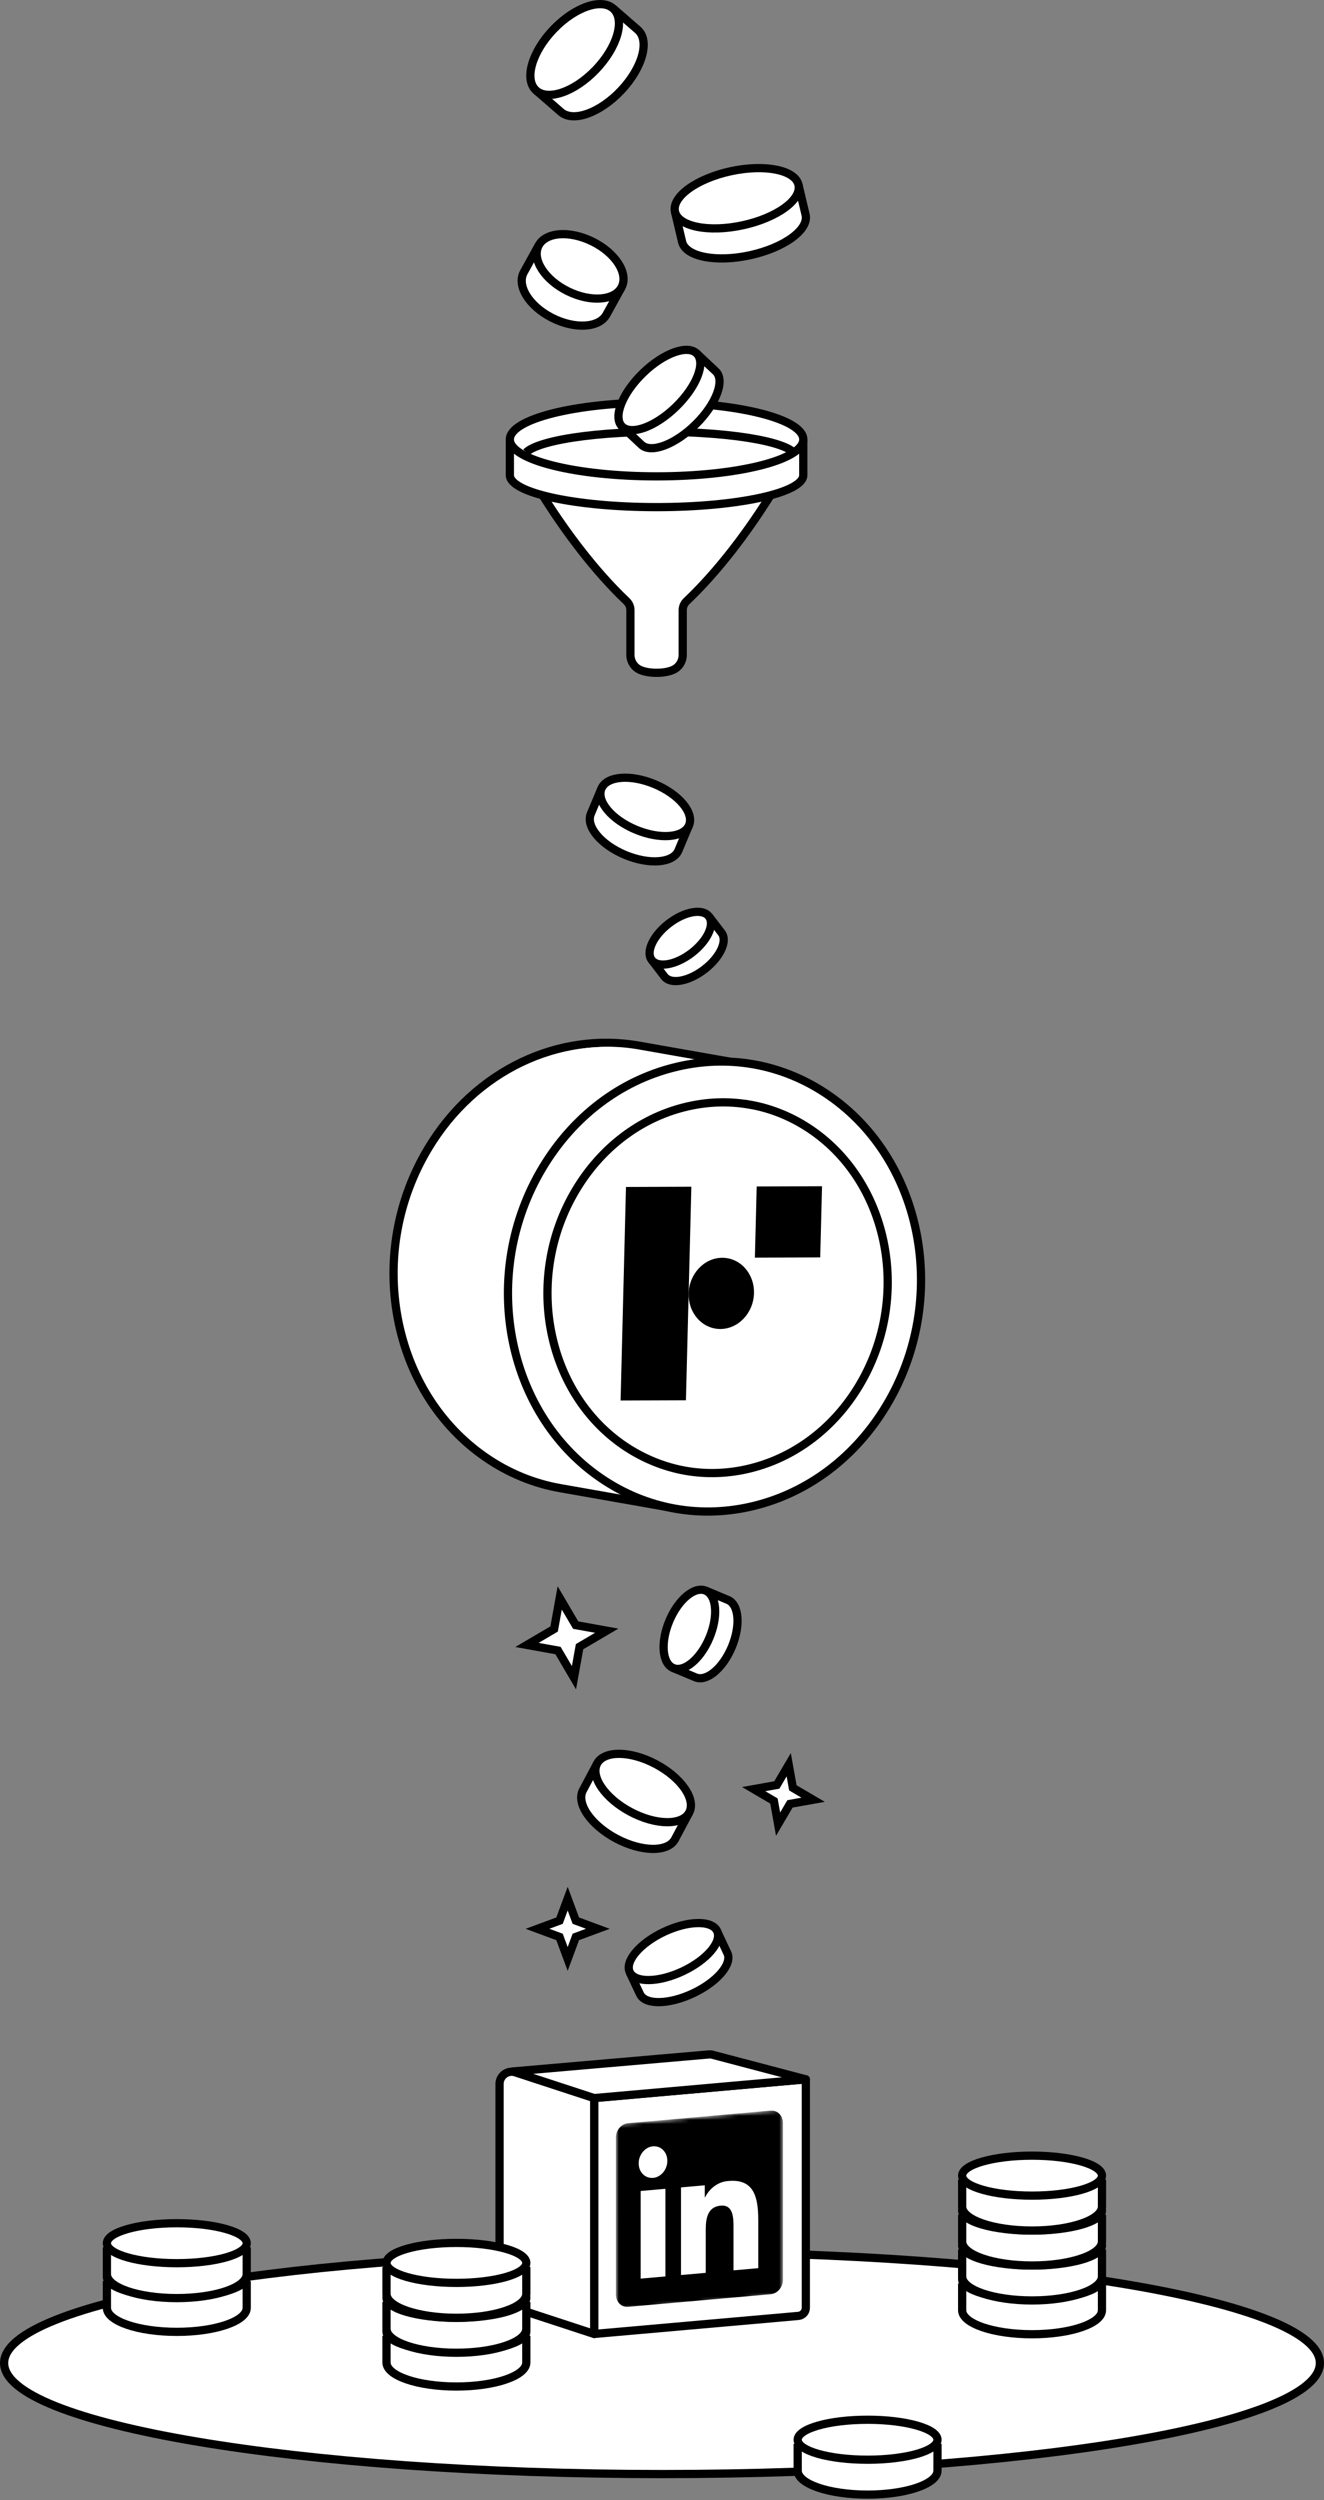
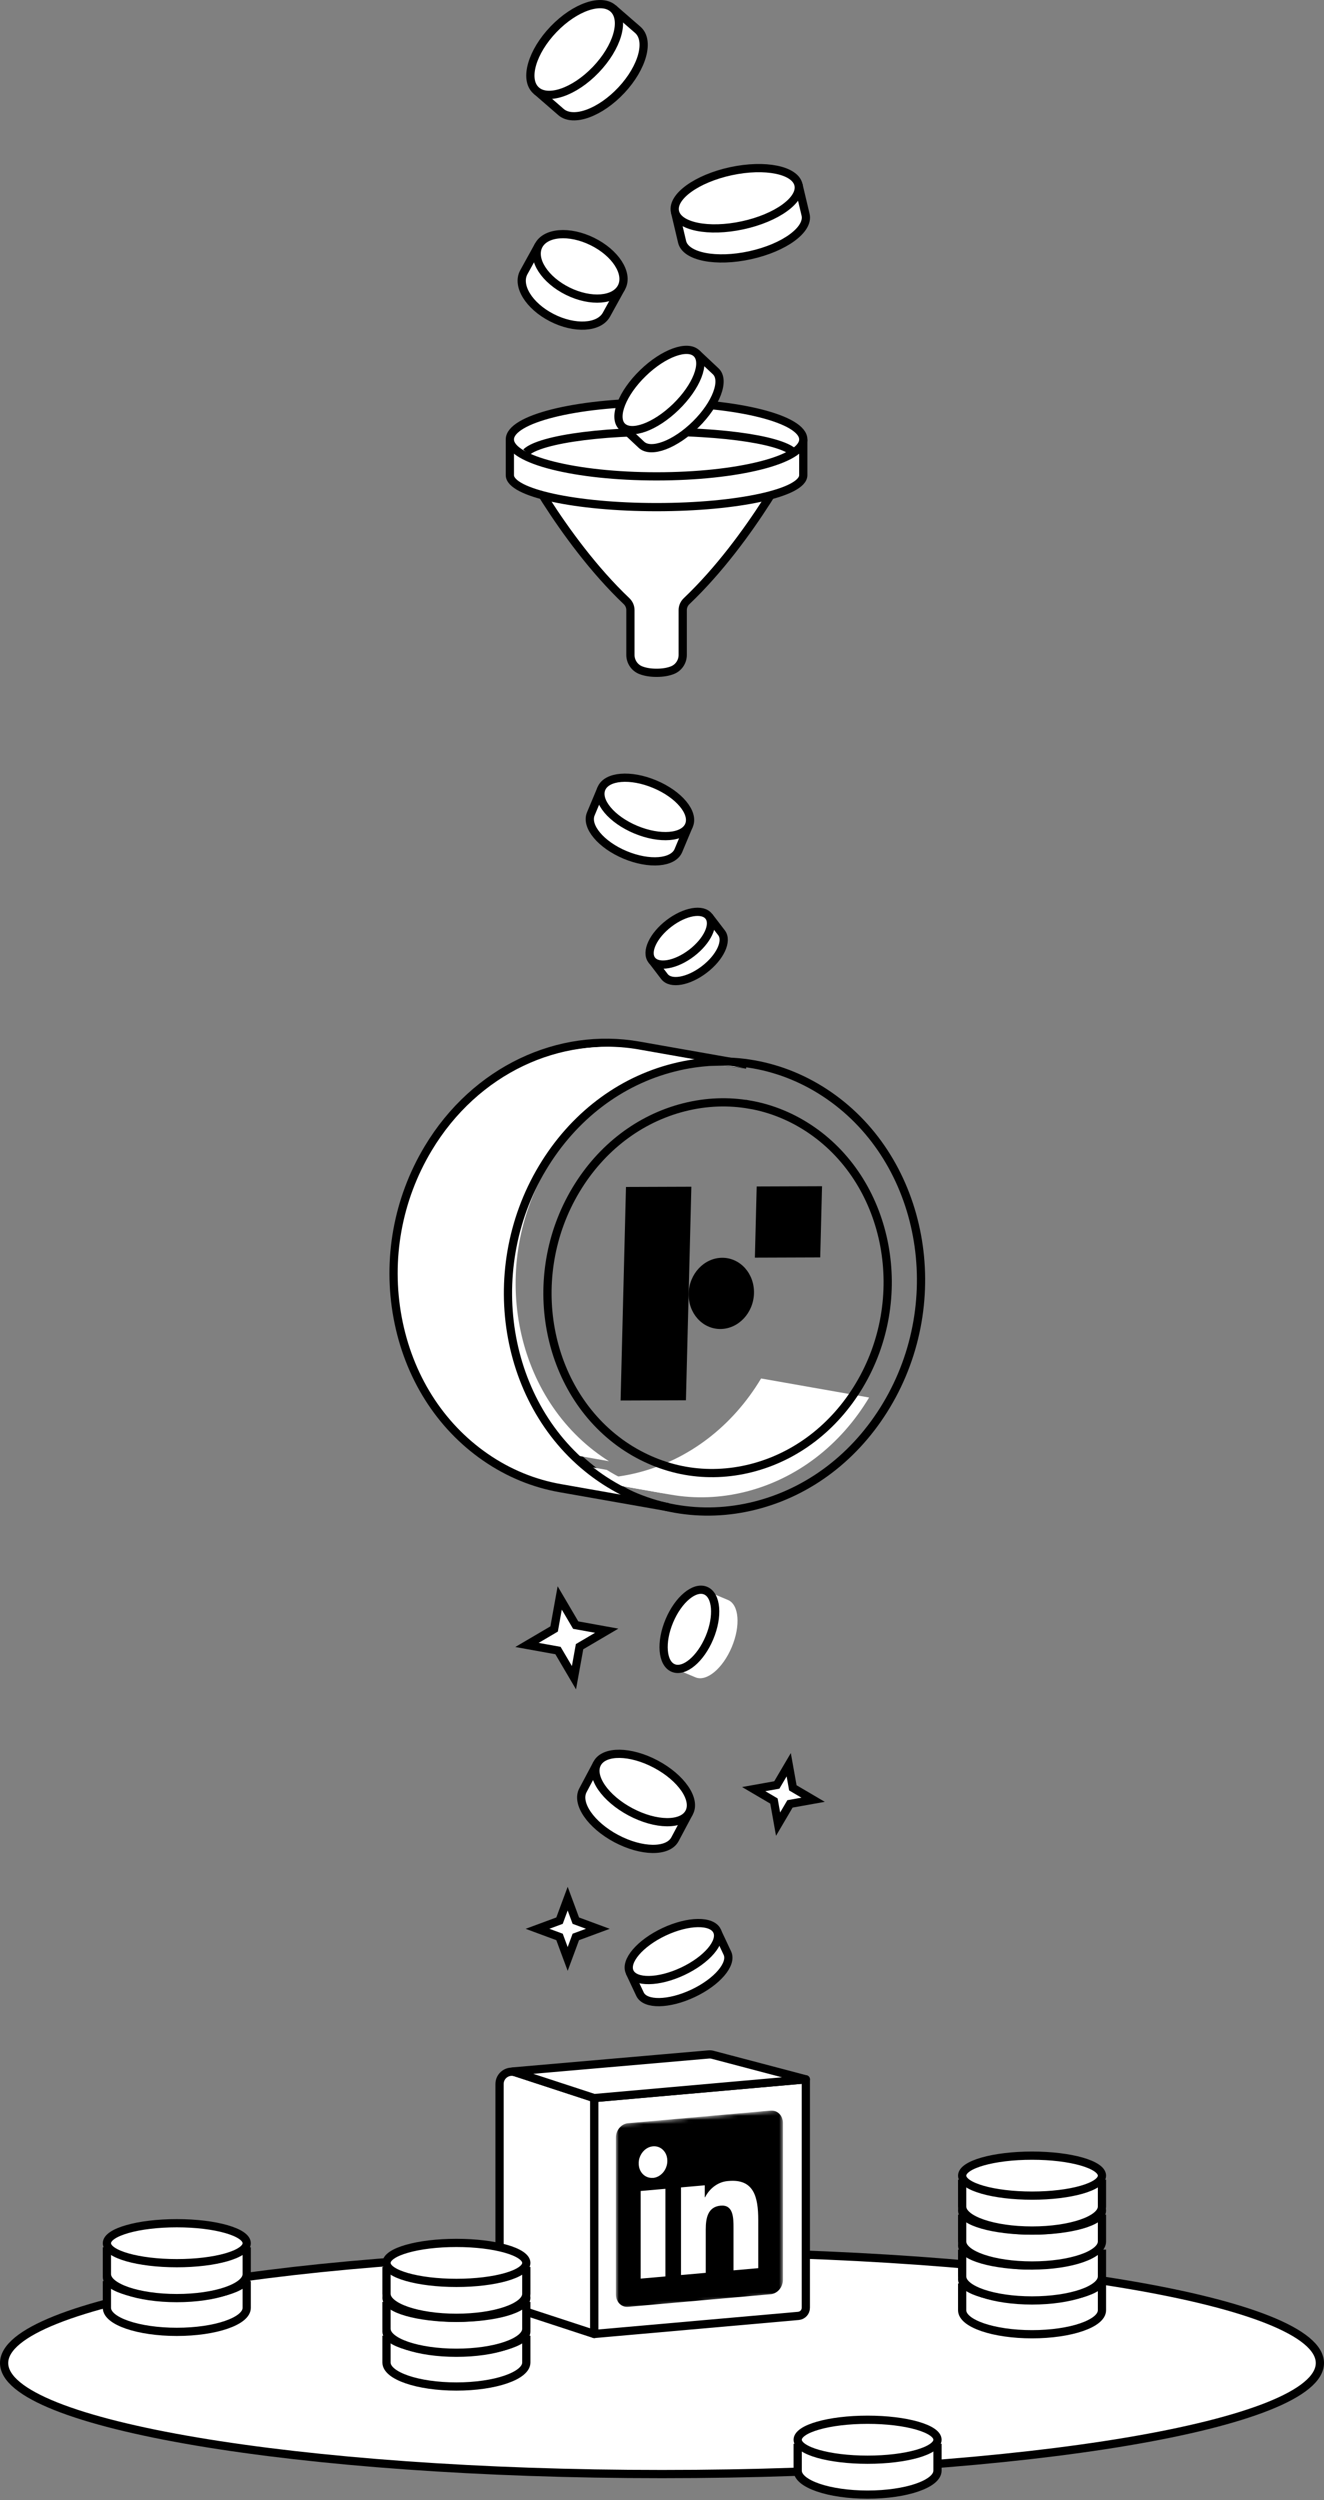
<svg xmlns="http://www.w3.org/2000/svg" width="322" height="608" viewBox="0 0 322 608" fill="none">
  <rect x="0" y="0" width="322" height="608" fill="#808080" stroke="none" />
  <g clip-path="url(#clip0_9542_13554)">
    <path d="M161 601.63C249.366 601.63 321 589.542 321 574.63C321 559.718 249.366 547.63 161 547.63C72.634 547.63 1 559.718 1 574.63C1 589.542 72.634 601.63 161 601.63Z" fill="white" stroke="black" stroke-width="2" stroke-miterlimit="10" />
    <path d="M144.5 510.2L195.98 505.64V561.18C195.99 562.22 195.2 563.08 194.17 563.17L144.51 567.56V510.19L144.5 510.2Z" fill="white" stroke="black" stroke-width="2" stroke-linejoin="round" />
    <mask id="mask0_9542_13554" style="mask-type:luminance" maskUnits="userSpaceOnUse" x="149" y="512" width="42" height="50">
      <path d="M149.78 516.58L190.46 512.98L190.47 558.14L149.79 561.74L149.78 516.58Z" fill="white" />
    </mask>
    <g mask="url(#mask0_9542_13554)">
      <path d="M155.81 554.1V532.79L161.83 532.26V553.57L155.81 554.1ZM171.4 534.32H171.48C172.06 533.17 172.89 532.21 173.9 531.51C174.84 530.86 175.89 530.47 176.96 530.38C177.04 530.38 177.11 530.37 177.19 530.36C183.29 529.82 184.41 534.14 184.41 539.87V551.56L178.39 552.09V541.73C178.39 539.26 178.35 536.08 175.25 536.36C172.15 536.64 171.64 539.37 171.64 542.15V552.7L165.62 553.23V531.92L171.4 531.41V534.32ZM158.82 529.6C158.13 529.66 157.46 529.5 156.88 529.13C156.31 528.76 155.86 528.2 155.59 527.52C155.33 526.84 155.26 526.07 155.39 525.32C155.52 524.57 155.86 523.85 156.34 523.27C156.83 522.69 157.45 522.27 158.13 522.06C158.36 521.99 158.58 521.95 158.81 521.93C159.27 521.89 159.72 521.95 160.14 522.1C160.78 522.34 161.32 522.78 161.71 523.38C162.1 523.98 162.3 524.7 162.3 525.47C162.3 525.97 162.21 526.48 162.03 526.96C161.86 527.44 161.6 527.89 161.28 528.27C160.95 528.66 160.57 528.97 160.15 529.21C159.72 529.44 159.27 529.58 158.81 529.62M187.45 513.24L152.75 516.31C151.97 516.38 151.22 516.78 150.67 517.42C150.11 518.07 149.79 518.92 149.78 519.79V558C149.8 558.86 150.12 559.66 150.68 560.21C151.23 560.76 151.97 561.03 152.75 560.96C152.76 560.96 152.78 560.96 152.79 560.96L187.4 557.9C187.4 557.9 187.43 557.9 187.44 557.9C188.21 557.83 188.96 557.43 189.51 556.79C190.08 556.13 190.4 555.28 190.41 554.42V516.2C190.39 515.34 190.07 514.54 189.5 513.99C188.95 513.45 188.21 513.19 187.45 513.25" fill="black" />
    </g>
    <path d="M144.52 567.57L125.62 561.38C123.15 560.57 121.49 558.27 121.49 555.68V506.79C121.48 504.75 123.47 503.3 125.41 503.94L144.51 510.19V567.56L144.52 567.57Z" fill="white" stroke="black" stroke-width="2" stroke-linejoin="round" />
    <path d="M144.5 510.2L124.73 503.73L172.33 499.59C172.73 499.55 173.14 499.6 173.53 499.73L195.98 505.64L144.5 510.2Z" fill="white" stroke="black" stroke-width="2" stroke-linejoin="round" />
    <path d="M194.03 108.9C194.03 108.9 183.01 130.94 166.98 146.19C166.38 146.76 166.04 147.54 166.04 148.36V159.26C166.04 160.91 165.03 162.4 163.49 162.99C162.56 163.35 161.32 163.61 159.68 163.61C158.04 163.61 156.8 163.35 155.87 162.99C154.33 162.4 153.32 160.91 153.32 159.26V148.36C153.32 147.54 152.98 146.76 152.38 146.19C136.35 130.94 125.33 108.9 125.33 108.9" fill="white" />
    <path d="M194.03 108.9C194.03 108.9 183.01 130.94 166.98 146.19C166.38 146.76 166.04 147.54 166.04 148.36V159.26C166.04 160.91 165.03 162.4 163.49 162.99C162.56 163.35 161.32 163.61 159.68 163.61C158.04 163.61 156.8 163.35 155.87 162.99C154.33 162.4 153.32 160.91 153.32 159.26V148.36C153.32 147.54 152.98 146.76 152.38 146.19C136.35 130.94 125.33 108.9 125.33 108.9" stroke="black" stroke-width="2" stroke-linejoin="round" />
    <path d="M195.36 106.86C195.36 109.68 195.36 113.94 195.36 115.54C195.36 119.84 179.39 123.32 159.68 123.32C139.97 123.32 124 119.84 124 115.54C124 113.94 124 110.35 124 106.86" fill="white" />
    <path d="M195.36 106.86C195.36 109.68 195.36 113.94 195.36 115.54C195.36 119.84 179.39 123.32 159.68 123.32C139.97 123.32 124 119.84 124 115.54C124 113.94 124 110.35 124 106.86" stroke="black" stroke-width="2" stroke-miterlimit="10" />
    <path d="M159.68 115.84C179.386 115.84 195.36 111.82 195.36 106.86C195.36 101.9 179.386 97.88 159.68 97.88C139.974 97.88 124 101.9 124 106.86C124 111.82 139.974 115.84 159.68 115.84Z" fill="white" stroke="black" stroke-width="2" stroke-miterlimit="10" />
    <path d="M172.4 222.82C173.4 224.13 174.91 226.09 175.48 226.84C177 228.83 175.13 232.82 171.29 235.75C167.45 238.69 163.12 239.46 161.59 237.47C161.02 236.73 159.75 235.07 158.52 233.45" fill="white" />
    <path d="M172.4 222.82C173.4 224.13 174.91 226.09 175.48 226.84C177 228.83 175.13 232.82 171.29 235.75C167.45 238.69 163.12 239.46 161.59 237.47C161.02 236.73 159.75 235.07 158.52 233.45" stroke="black" stroke-width="2" stroke-miterlimit="10" />
    <path d="M168.202 231.745C172.035 228.811 173.91 224.823 172.389 222.836C170.868 220.849 166.528 221.617 162.695 224.551C158.862 227.484 156.988 231.473 158.508 233.46C160.029 235.447 164.369 234.679 168.202 231.745Z" fill="white" stroke="black" stroke-width="2" stroke-miterlimit="10" />
    <path d="M167.57 200.67C166.73 202.67 165.47 205.69 164.99 206.83C163.71 209.88 157.91 210.35 152.03 207.89C146.15 205.43 142.41 200.96 143.69 197.91C144.17 196.77 145.23 194.23 146.27 191.75" fill="white" />
    <path d="M167.57 200.67C166.73 202.67 165.47 205.69 164.99 206.83C163.71 209.88 157.91 210.35 152.03 207.89C146.15 205.43 142.41 200.96 143.69 197.91C144.17 196.77 145.23 194.23 146.27 191.75" stroke="black" stroke-width="2" stroke-miterlimit="10" />
    <path d="M167.576 200.683C168.855 197.632 165.121 193.16 159.238 190.696C153.355 188.231 147.549 188.706 146.271 191.758C144.992 194.809 148.726 199.28 154.609 201.745C160.493 204.21 166.298 203.734 167.576 200.683Z" fill="white" stroke="black" stroke-width="2" stroke-miterlimit="10" />
    <path d="M149.101 2.04C151.051 3.73 153.991 6.28 155.101 7.25C158.071 9.83 156.291 16.39 151.141 21.91C145.981 27.43 139.401 29.82 136.431 27.24C135.321 26.28 132.851 24.13 130.431 22.03" fill="white" />
    <path d="M149.101 2.04C151.051 3.73 153.991 6.28 155.101 7.25C158.071 9.83 156.291 16.39 151.141 21.91C145.981 27.43 139.401 29.82 136.431 27.24C135.321 26.28 132.851 24.13 130.431 22.03" stroke="black" stroke-width="2" stroke-miterlimit="10" />
    <path d="M144.891 16.961C150.121 11.508 152.064 4.885 149.231 2.167C146.397 -0.552 139.86 1.664 134.629 7.117C129.399 12.569 127.456 19.192 130.29 21.911C133.124 24.629 139.661 22.413 144.891 16.961Z" fill="white" stroke="black" stroke-width="2" stroke-miterlimit="10" />
    <path d="M151.12 69.93C149.94 72.07 148.16 75.3 147.49 76.51C145.69 79.77 139.74 80.1 134.19 77.25C128.64 74.4 125.6 69.46 127.4 66.2C128.07 64.98 129.57 62.27 131.03 59.62" fill="white" />
    <path d="M151.12 69.93C149.94 72.07 148.16 75.3 147.49 76.51C145.69 79.77 139.74 80.1 134.19 77.25C128.64 74.4 125.6 69.46 127.4 66.2C128.07 64.98 129.57 62.27 131.03 59.62" stroke="black" stroke-width="2" stroke-miterlimit="10" />
    <path d="M151.212 69.76C152.856 66.42 149.653 61.481 144.058 58.728C138.463 55.975 132.596 56.451 130.952 59.791C129.309 63.131 132.512 68.07 138.107 70.823C143.701 73.576 149.569 73.1 151.212 69.76Z" fill="white" stroke="black" stroke-width="2" stroke-miterlimit="10" />
    <path d="M194.19 44.92C194.75 47.29 195.6 50.87 195.92 52.22C196.77 55.84 190.74 60.24 182.45 62.06C174.16 63.88 166.74 62.43 165.89 58.81C165.57 57.46 164.86 54.45 164.16 51.51" fill="white" />
    <path d="M194.19 44.92C194.75 47.29 195.6 50.87 195.92 52.22C196.77 55.84 190.74 60.24 182.45 62.06C174.16 63.88 166.74 62.43 165.89 58.81C165.57 57.46 164.86 54.45 164.16 51.51" stroke="black" stroke-width="2" stroke-miterlimit="10" />
    <path d="M180.596 54.792C188.893 53.002 194.985 48.606 194.201 44.973C193.418 41.339 186.056 39.845 177.758 41.634C169.46 43.424 163.369 47.82 164.152 51.453C164.936 55.087 172.298 56.581 180.596 54.792Z" fill="white" stroke="black" stroke-width="2" stroke-miterlimit="10" />
    <path d="M167.6 440.78C166.48 442.88 164.79 446.06 164.16 447.25C162.45 450.46 156.07 450.38 149.88 447.1C143.7 443.81 140.07 438.55 141.77 435.35C142.41 434.15 143.83 431.48 145.21 428.88" fill="white" />
    <path d="M167.6 440.78C166.48 442.88 164.79 446.06 164.16 447.25C162.45 450.46 156.07 450.38 149.88 447.1C143.7 443.81 140.07 438.55 141.77 435.35C142.41 434.15 143.83 431.48 145.21 428.88" stroke="black" stroke-width="2" stroke-miterlimit="10" />
    <path d="M167.616 440.753C169.32 437.55 165.689 432.287 159.506 428.998C153.324 425.709 146.93 425.64 145.226 428.843C143.522 432.047 147.153 437.31 153.335 440.599C159.518 443.887 165.912 443.957 167.616 440.753Z" fill="white" stroke="black" stroke-width="2" stroke-miterlimit="10" />
    <path d="M171.6 386.79C173.37 387.53 176.04 388.65 177.04 389.07C179.74 390.2 180.15 395.32 177.97 400.52C175.79 405.72 171.85 409.01 169.15 407.89C168.14 407.47 165.9 406.53 163.71 405.61" fill="white" />
-     <path d="M171.6 386.79C173.37 387.53 176.04 388.65 177.04 389.07C179.74 390.2 180.15 395.32 177.97 400.52C175.79 405.72 171.85 409.01 169.15 407.89C168.14 407.47 165.9 406.53 163.71 405.61" stroke="black" stroke-width="2" stroke-miterlimit="10" />
    <path d="M172.54 398.252C174.717 393.057 174.297 387.929 171.602 386.801C168.908 385.672 164.959 388.969 162.782 394.164C160.605 399.36 161.025 404.487 163.72 405.616C166.415 406.745 170.364 403.448 172.54 398.252Z" fill="white" stroke="black" stroke-width="2" stroke-miterlimit="10" />
    <path d="M174.38 469.59C175.2 471.33 176.43 473.96 176.9 474.95C178.15 477.6 174.4 481.98 168.53 484.74C162.66 487.5 156.9 487.59 155.65 484.93C155.18 483.94 154.14 481.73 153.13 479.57" fill="white" />
    <path d="M174.38 469.59C175.2 471.33 176.43 473.96 176.9 474.95C178.15 477.6 174.4 481.98 168.53 484.74C162.66 487.5 156.9 487.59 155.65 484.93C155.18 483.94 154.14 481.73 153.13 479.57" stroke="black" stroke-width="2" stroke-miterlimit="10" />
    <path d="M166.034 479.375C171.902 476.616 175.647 472.228 174.4 469.574C173.152 466.92 167.384 467.005 161.516 469.764C155.648 472.523 151.903 476.91 153.151 479.564C154.399 482.218 160.167 482.133 166.034 479.375Z" fill="white" stroke="black" stroke-width="2" stroke-miterlimit="10" />
    <path d="M135.71 401.36L128.16 400L134.77 396.12L136.12 388.58L140.01 395.19L147.55 396.54L140.94 400.42L139.59 407.97L135.71 401.36Z" fill="white" />
    <path d="M136.63 391.42L139.38 396.09L144.72 397.05L140.05 399.8L139.09 405.14L136.34 400.47L131 399.51L135.67 396.76L136.63 391.42ZM135.62 385.74L134.66 391.06L133.86 395.49L129.98 397.77L125.32 400.51L130.64 401.47L135.07 402.27L137.35 406.15L140.09 410.81L141.05 405.49L141.85 401.06L145.73 398.78L150.39 396.04L145.07 395.08L140.64 394.28L138.36 390.4L135.62 385.74Z" fill="black" />
    <path d="M136.08 471.02L130.72 469.04L136.08 467.05L138.06 461.7L140.04 467.05L145.4 469.04L140.04 471.02L138.06 476.38L136.08 471.02Z" fill="white" />
    <path d="M138.06 464.58L139.26 467.83L142.51 469.03L139.26 470.23L138.06 473.48L136.86 470.23L133.61 469.03L136.86 467.83L138.06 464.58ZM138.06 458.82L136.18 463.89L135.3 466.28L132.91 467.16L127.84 469.04L132.91 470.92L135.3 471.8L136.18 474.19L138.06 479.26L139.94 474.19L140.82 471.8L143.21 470.92L148.28 469.04L143.21 467.16L140.82 466.28L139.94 463.89L138.06 458.82Z" fill="black" />
    <path d="M188.21 437.95L183.29 435.05L188.92 434.05L191.82 429.13L192.82 434.75L197.74 437.66L192.12 438.66L189.21 443.58L188.21 437.95Z" fill="white" />
    <path d="M191.31 431.97L191.92 435.39L194.91 437.15L191.49 437.76L189.73 440.75L189.12 437.33L186.13 435.57L189.55 434.96L191.31 431.97ZM192.33 426.3L189.59 430.96L188.3 433.16L185.79 433.61L180.47 434.56L185.13 437.3L187.33 438.59L187.78 441.1L188.73 446.42L191.47 441.76L192.76 439.56L195.27 439.11L200.59 438.16L195.93 435.42L193.73 434.13L193.28 431.62L192.33 426.3Z" fill="black" />
    <path d="M162.52 366.51L136.25 361.88C129.93 360.77 123.74 358.29 118.06 354.36C106.93 346.67 99.35 334.62 96.71 320.44C94.07 306.26 96.71 291.65 104.12 279.29C115.63 260.08 136.11 250.87 155.34 254.27L181.61 258.9C162.38 255.51 141.9 264.71 130.39 283.92C122.98 296.29 120.34 310.89 122.98 325.07C125.62 339.25 136.06 352.08 147.19 359.76C152.87 363.69 156.19 365.39 162.51 366.51H162.52Z" fill="white" stroke="black" stroke-width="2" stroke-miterlimit="10" />
    <path d="M121.31 352.81C130.07 354.35 138.82 355.9 147.58 357.44C152.43 360.48 157.68 362.5 163.12 363.46L136.85 358.83C131.41 357.87 126.16 355.85 121.32 352.81H121.31Z" fill="white" />
    <path d="M163.12 363.46L136.85 358.83C142.8 359.88 148.97 359.66 155.09 358.12C167.45 355 178.12 346.87 185.1 335.21L211.37 339.84C204.39 351.5 193.72 359.63 181.36 362.75C175.24 364.29 169.07 364.51 163.12 363.46Z" fill="white" />
    <path d="M137.04 255.91C143.15 254.36 149.33 254.14 155.28 255.19L181.55 259.82C175.61 258.77 169.43 259 163.31 260.54C150.95 263.66 140.29 271.78 133.3 283.45C118.88 307.51 124.76 339.26 146.44 354.23C146.99 354.61 147.55 354.98 148.11 355.33C139.35 353.79 130.6 352.24 121.84 350.7C121.28 350.35 120.72 349.98 120.17 349.6C98.49 334.63 92.61 302.88 107.03 278.82C114.02 267.15 124.68 259.03 137.04 255.91Z" fill="white" />
-     <path d="M183.3 258.82C189.76 259.96 195.97 262.51 201.61 266.41C224.67 282.34 230.95 316.13 215.59 341.74C208.16 354.15 196.81 362.81 183.65 366.12C177.14 367.76 170.57 368 164.24 366.88C157.78 365.74 151.57 363.2 145.93 359.3C122.86 343.37 116.59 309.58 131.95 283.97C139.39 271.55 150.73 262.9 163.89 259.59C170.4 257.94 176.97 257.7 183.3 258.82Z" fill="white" />
    <mask id="mask1_9542_13554" style="mask-type:luminance" maskUnits="userSpaceOnUse" x="123" y="258" width="101" height="110">
      <path d="M183.3 258.82C189.76 259.96 195.97 262.51 201.61 266.41C224.67 282.34 230.95 316.13 215.59 341.74C208.16 354.15 196.81 362.81 183.65 366.12C177.14 367.76 170.57 368 164.24 366.88C157.78 365.74 151.57 363.2 145.93 359.3C122.86 343.37 116.59 309.58 131.95 283.97C139.39 271.55 150.73 262.9 163.89 259.59C170.4 257.94 176.97 257.7 183.3 258.82Z" fill="white" />
    </mask>
    <g mask="url(#mask1_9542_13554)">
      <path d="M199.92 288.46L184.03 288.52L183.59 305.83L199.48 305.77L199.92 288.46Z" fill="black" />
      <path d="M168.14 288.58L152.24 288.64L150.93 340.57L166.82 340.51L168.14 288.58Z" fill="black" />
      <path d="M175.64 305.86C171.25 305.88 167.6 309.77 167.48 314.55C167.36 319.33 170.82 323.19 175.2 323.18C179.59 323.16 183.25 319.27 183.37 314.49C183.49 309.71 180.03 305.85 175.64 305.86Z" fill="black" />
    </g>
    <path d="M183.3 258.82C189.76 259.96 195.97 262.51 201.61 266.41C224.67 282.34 230.95 316.13 215.59 341.74C208.16 354.15 196.81 362.81 183.65 366.12C177.14 367.76 170.57 368 164.24 366.88C157.78 365.74 151.57 363.2 145.93 359.3C122.86 343.37 116.59 309.58 131.95 283.97C139.39 271.55 150.73 262.9 163.89 259.59C170.4 257.94 176.97 257.7 183.3 258.82Z" stroke="black" stroke-width="2" stroke-miterlimit="10" />
    <path d="M182.37 268.62C187.69 269.56 192.81 271.66 197.45 274.87C216.44 287.99 221.62 315.83 208.97 336.93C202.85 347.15 193.5 354.28 182.66 357.02C177.3 358.37 171.88 358.57 166.67 357.65C161.46 356.73 156.24 354.61 151.59 351.41C132.59 338.29 127.42 310.45 140.07 289.35C146.2 279.12 155.54 272 166.38 269.26C171.74 267.9 177.16 267.71 182.37 268.63V268.62Z" stroke="black" stroke-width="2" stroke-miterlimit="10" />
    <path d="M228 594.27C228 596.39 228 599.59 228 600.79C228 604.02 220.39 606.63 211 606.63C201.61 606.63 194 604.02 194 600.79C194 599.58 194 596.89 194 594.27" fill="white" />
    <path d="M228 594.27C228 596.39 228 599.59 228 600.79C228 604.02 220.39 606.63 211 606.63C201.61 606.63 194 604.02 194 600.79C194 599.58 194 596.89 194 594.27" stroke="black" stroke-width="2" stroke-miterlimit="10" />
    <path d="M211 598.14C220.389 598.14 228 595.964 228 593.28C228 590.596 220.389 588.42 211 588.42C201.611 588.42 194 590.596 194 593.28C194 595.964 201.611 598.14 211 598.14Z" fill="white" stroke="black" stroke-width="2" stroke-miterlimit="10" />
    <path d="M268 555.27C268 557.39 268 560.59 268 561.79C268 565.02 260.39 567.63 251 567.63C241.61 567.63 234 565.02 234 561.79C234 560.58 234 557.89 234 555.27" fill="white" />
    <path d="M268 555.27C268 557.39 268 560.59 268 561.79C268 565.02 260.39 567.63 251 567.63C241.61 567.63 234 565.02 234 561.79C234 560.58 234 557.89 234 555.27" stroke="black" stroke-width="2" stroke-miterlimit="10" />
    <path d="M251 559.14C260.389 559.14 268 556.964 268 554.28C268 551.596 260.389 549.42 251 549.42C241.611 549.42 234 551.596 234 554.28C234 556.964 241.611 559.14 251 559.14Z" fill="white" stroke="black" stroke-width="2" stroke-miterlimit="10" />
    <path d="M268 547.05C268 549.17 268 552.37 268 553.57C268 556.8 260.39 559.41 251 559.41C241.61 559.41 234 556.8 234 553.57C234 552.36 234 549.67 234 547.05" fill="white" />
    <path d="M268 547.05C268 549.17 268 552.37 268 553.57C268 556.8 260.39 559.41 251 559.41C241.61 559.41 234 556.8 234 553.57C234 552.36 234 549.67 234 547.05" stroke="black" stroke-width="2" stroke-miterlimit="10" />
-     <path d="M251 550.92C260.389 550.92 268 548.744 268 546.06C268 543.376 260.389 541.2 251 541.2C241.611 541.2 234 543.376 234 546.06C234 548.744 241.611 550.92 251 550.92Z" fill="white" stroke="black" stroke-width="2" stroke-miterlimit="10" />
+     <path d="M251 550.92C268 543.376 260.389 541.2 251 541.2C241.611 541.2 234 543.376 234 546.06C234 548.744 241.611 550.92 251 550.92Z" fill="white" stroke="black" stroke-width="2" stroke-miterlimit="10" />
    <path d="M268 538.55C268 540.67 268 543.87 268 545.07C268 548.3 260.39 550.91 251 550.91C241.61 550.91 234 548.3 234 545.07C234 543.86 234 541.17 234 538.55" fill="white" />
    <path d="M268 538.55C268 540.67 268 543.87 268 545.07C268 548.3 260.39 550.91 251 550.91C241.61 550.91 234 548.3 234 545.07C234 543.86 234 541.17 234 538.55" stroke="black" stroke-width="2" stroke-miterlimit="10" />
    <path d="M251 542.42C260.389 542.42 268 540.244 268 537.56C268 534.876 260.389 532.7 251 532.7C241.611 532.7 234 534.876 234 537.56C234 540.244 241.611 542.42 251 542.42Z" fill="white" stroke="black" stroke-width="2" stroke-miterlimit="10" />
    <path d="M268 530.05C268 532.17 268 535.37 268 536.57C268 539.8 260.39 542.41 251 542.41C241.61 542.41 234 539.8 234 536.57C234 535.36 234 532.67 234 530.05" fill="white" />
    <path d="M268 530.05C268 532.17 268 535.37 268 536.57C268 539.8 260.39 542.41 251 542.41C241.61 542.41 234 539.8 234 536.57C234 535.36 234 532.67 234 530.05" stroke="black" stroke-width="2" stroke-miterlimit="10" />
    <path d="M251 533.92C260.389 533.92 268 531.744 268 529.06C268 526.376 260.389 524.2 251 524.2C241.611 524.2 234 526.376 234 529.06C234 531.744 241.611 533.92 251 533.92Z" fill="white" stroke="black" stroke-width="2" stroke-miterlimit="10" />
    <path d="M128 567.98C128 570.1 128 573.3 128 574.5C128 577.73 120.39 580.34 111 580.34C101.61 580.34 94 577.73 94 574.5C94 573.29 94 570.6 94 567.98" fill="white" />
    <path d="M128 567.98C128 570.1 128 573.3 128 574.5C128 577.73 120.39 580.34 111 580.34C101.61 580.34 94 577.73 94 574.5C94 573.29 94 570.6 94 567.98" stroke="black" stroke-width="2" stroke-miterlimit="10" />
    <path d="M111 571.85C120.389 571.85 128 569.674 128 566.99C128 564.306 120.389 562.13 111 562.13C101.611 562.13 94 564.306 94 566.99C94 569.674 101.611 571.85 111 571.85Z" fill="white" stroke="black" stroke-width="2" stroke-miterlimit="10" />
    <path d="M128 559.77C128 561.89 128 565.09 128 566.29C128 569.52 120.39 572.13 111 572.13C101.61 572.13 94 569.52 94 566.29C94 565.08 94 562.39 94 559.77" fill="white" />
    <path d="M128 559.77C128 561.89 128 565.09 128 566.29C128 569.52 120.39 572.13 111 572.13C101.61 572.13 94 569.52 94 566.29C94 565.08 94 562.39 94 559.77" stroke="black" stroke-width="2" stroke-miterlimit="10" />
    <path d="M111 563.64C120.389 563.64 128 561.464 128 558.78C128 556.096 120.389 553.92 111 553.92C101.611 553.92 94 556.096 94 558.78C94 561.464 101.611 563.64 111 563.64Z" fill="white" stroke="black" stroke-width="2" stroke-miterlimit="10" />
    <path d="M128 551.27C128 553.39 128 556.59 128 557.79C128 561.02 120.39 563.63 111 563.63C101.61 563.63 94 561.02 94 557.79C94 556.58 94 553.89 94 551.27" fill="white" />
    <path d="M128 551.27C128 553.39 128 556.59 128 557.79C128 561.02 120.39 563.63 111 563.63C101.61 563.63 94 561.02 94 557.79C94 556.58 94 553.89 94 551.27" stroke="black" stroke-width="2" stroke-miterlimit="10" />
    <path d="M111 555.14C120.389 555.14 128 552.964 128 550.28C128 547.596 120.389 545.42 111 545.42C101.611 545.42 94 547.596 94 550.28C94 552.964 101.611 555.14 111 555.14Z" fill="white" stroke="black" stroke-width="2" stroke-miterlimit="10" />
    <path d="M60 554.69C60 556.81 60 560.01 60 561.21C60 564.44 52.39 567.05 43 567.05C33.61 567.05 26 564.44 26 561.21C26 560 26 557.31 26 554.69" fill="white" />
    <path d="M60 554.69C60 556.81 60 560.01 60 561.21C60 564.44 52.39 567.05 43 567.05C33.61 567.05 26 564.44 26 561.21C26 560 26 557.31 26 554.69" stroke="black" stroke-width="2" stroke-miterlimit="10" />
    <path d="M43 558.57C52.389 558.57 60 556.394 60 553.71C60 551.026 52.389 548.85 43 548.85C33.611 548.85 26 551.026 26 553.71C26 556.394 33.611 558.57 43 558.57Z" fill="white" stroke="black" stroke-width="2" stroke-miterlimit="10" />
    <path d="M60 546.48C60 548.6 60 551.8 60 553C60 556.23 52.39 558.84 43 558.84C33.61 558.84 26 556.23 26 553C26 551.79 26 549.1 26 546.48" fill="white" />
    <path d="M60 546.48C60 548.6 60 551.8 60 553C60 556.23 52.39 558.84 43 558.84C33.61 558.84 26 556.23 26 553C26 551.79 26 549.1 26 546.48" stroke="black" stroke-width="2" stroke-miterlimit="10" />
    <path d="M43 550.35C52.389 550.35 60 548.174 60 545.49C60 542.806 52.389 540.63 43 540.63C33.611 540.63 26 542.806 26 545.49C26 548.174 33.611 550.35 43 550.35Z" fill="white" stroke="black" stroke-width="2" stroke-miterlimit="10" />
    <path d="M128 109.97C128 109.97 128.07 109.89 128.12 109.86C128.18 109.81 128.24 109.76 128.31 109.71C128.94 109.22 129.9 108.75 131.13 108.31C135.22 106.85 142.36 105.74 150.97 105.26C152.42 105.18 153.91 105.12 155.43 105.07C157.08 105.03 158.76 105 160.48 105C161.34 105 162.19 105 163.03 105.02C165.7 105.05 168.29 105.15 170.75 105.31C179.02 105.8 185.87 106.89 189.84 108.31C190.9 108.69 191.75 109.09 192.37 109.5C192.61 109.66 192.82 109.82 192.99 109.99" stroke="black" stroke-width="2" stroke-miterlimit="10" />
    <path d="M169.4 85.91C170.92 87.34 173.21 89.49 174.07 90.3C176.38 92.48 174.21 98.23 169.22 103.17C164.23 108.1 158.32 110.34 156 108.16C155.14 107.35 153.21 105.54 151.33 103.77" fill="white" />
    <path d="M169.4 85.91C170.92 87.34 173.21 89.49 174.07 90.3C176.38 92.48 174.21 98.23 169.22 103.17C164.23 108.1 158.32 110.34 156 108.16C155.14 107.35 153.21 105.54 151.33 103.77" stroke="black" stroke-width="2" stroke-miterlimit="10" />
    <path d="M164.364 98.956C169.397 94.072 171.688 88.268 169.48 85.993C167.273 83.718 161.402 85.833 156.369 90.718C151.335 95.603 149.045 101.407 151.252 103.682C153.46 105.957 159.33 103.841 164.364 98.956Z" fill="white" stroke="black" stroke-width="2" stroke-miterlimit="10" />
  </g>
  <defs>
    <clipPath id="clip0_9542_13554">
      <rect width="322" height="607.63" fill="white" />
    </clipPath>
  </defs>
</svg>